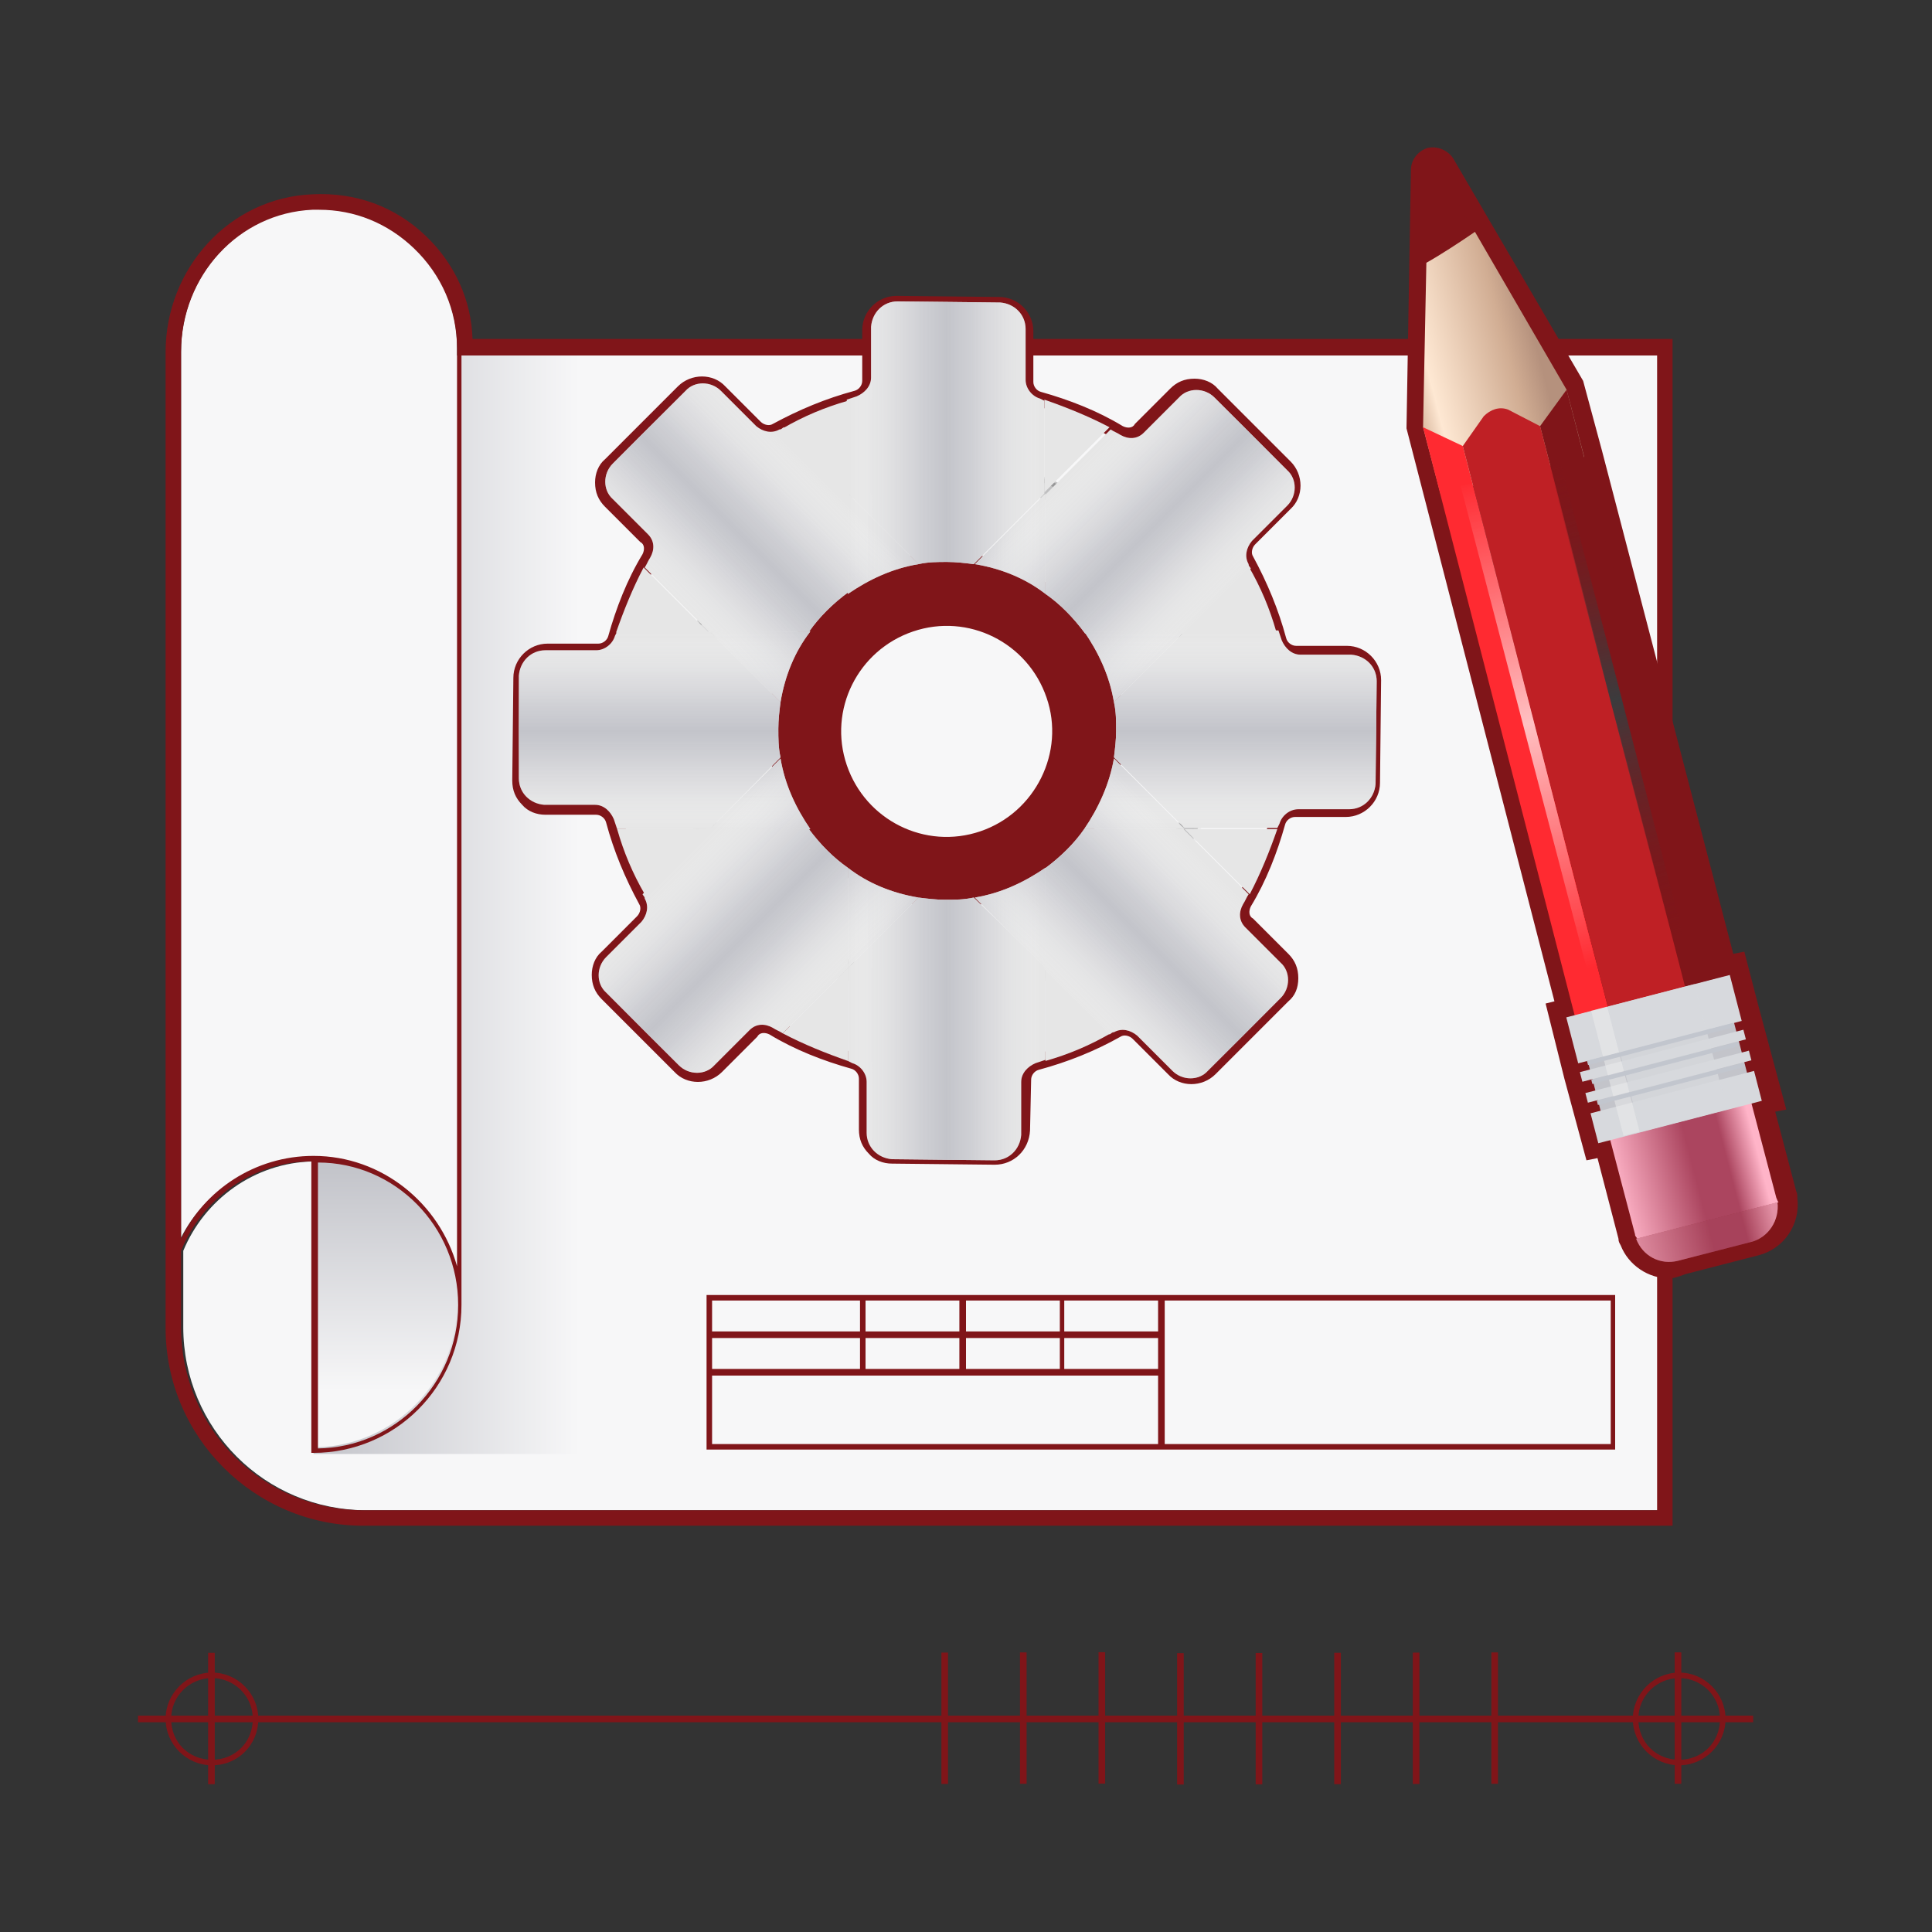
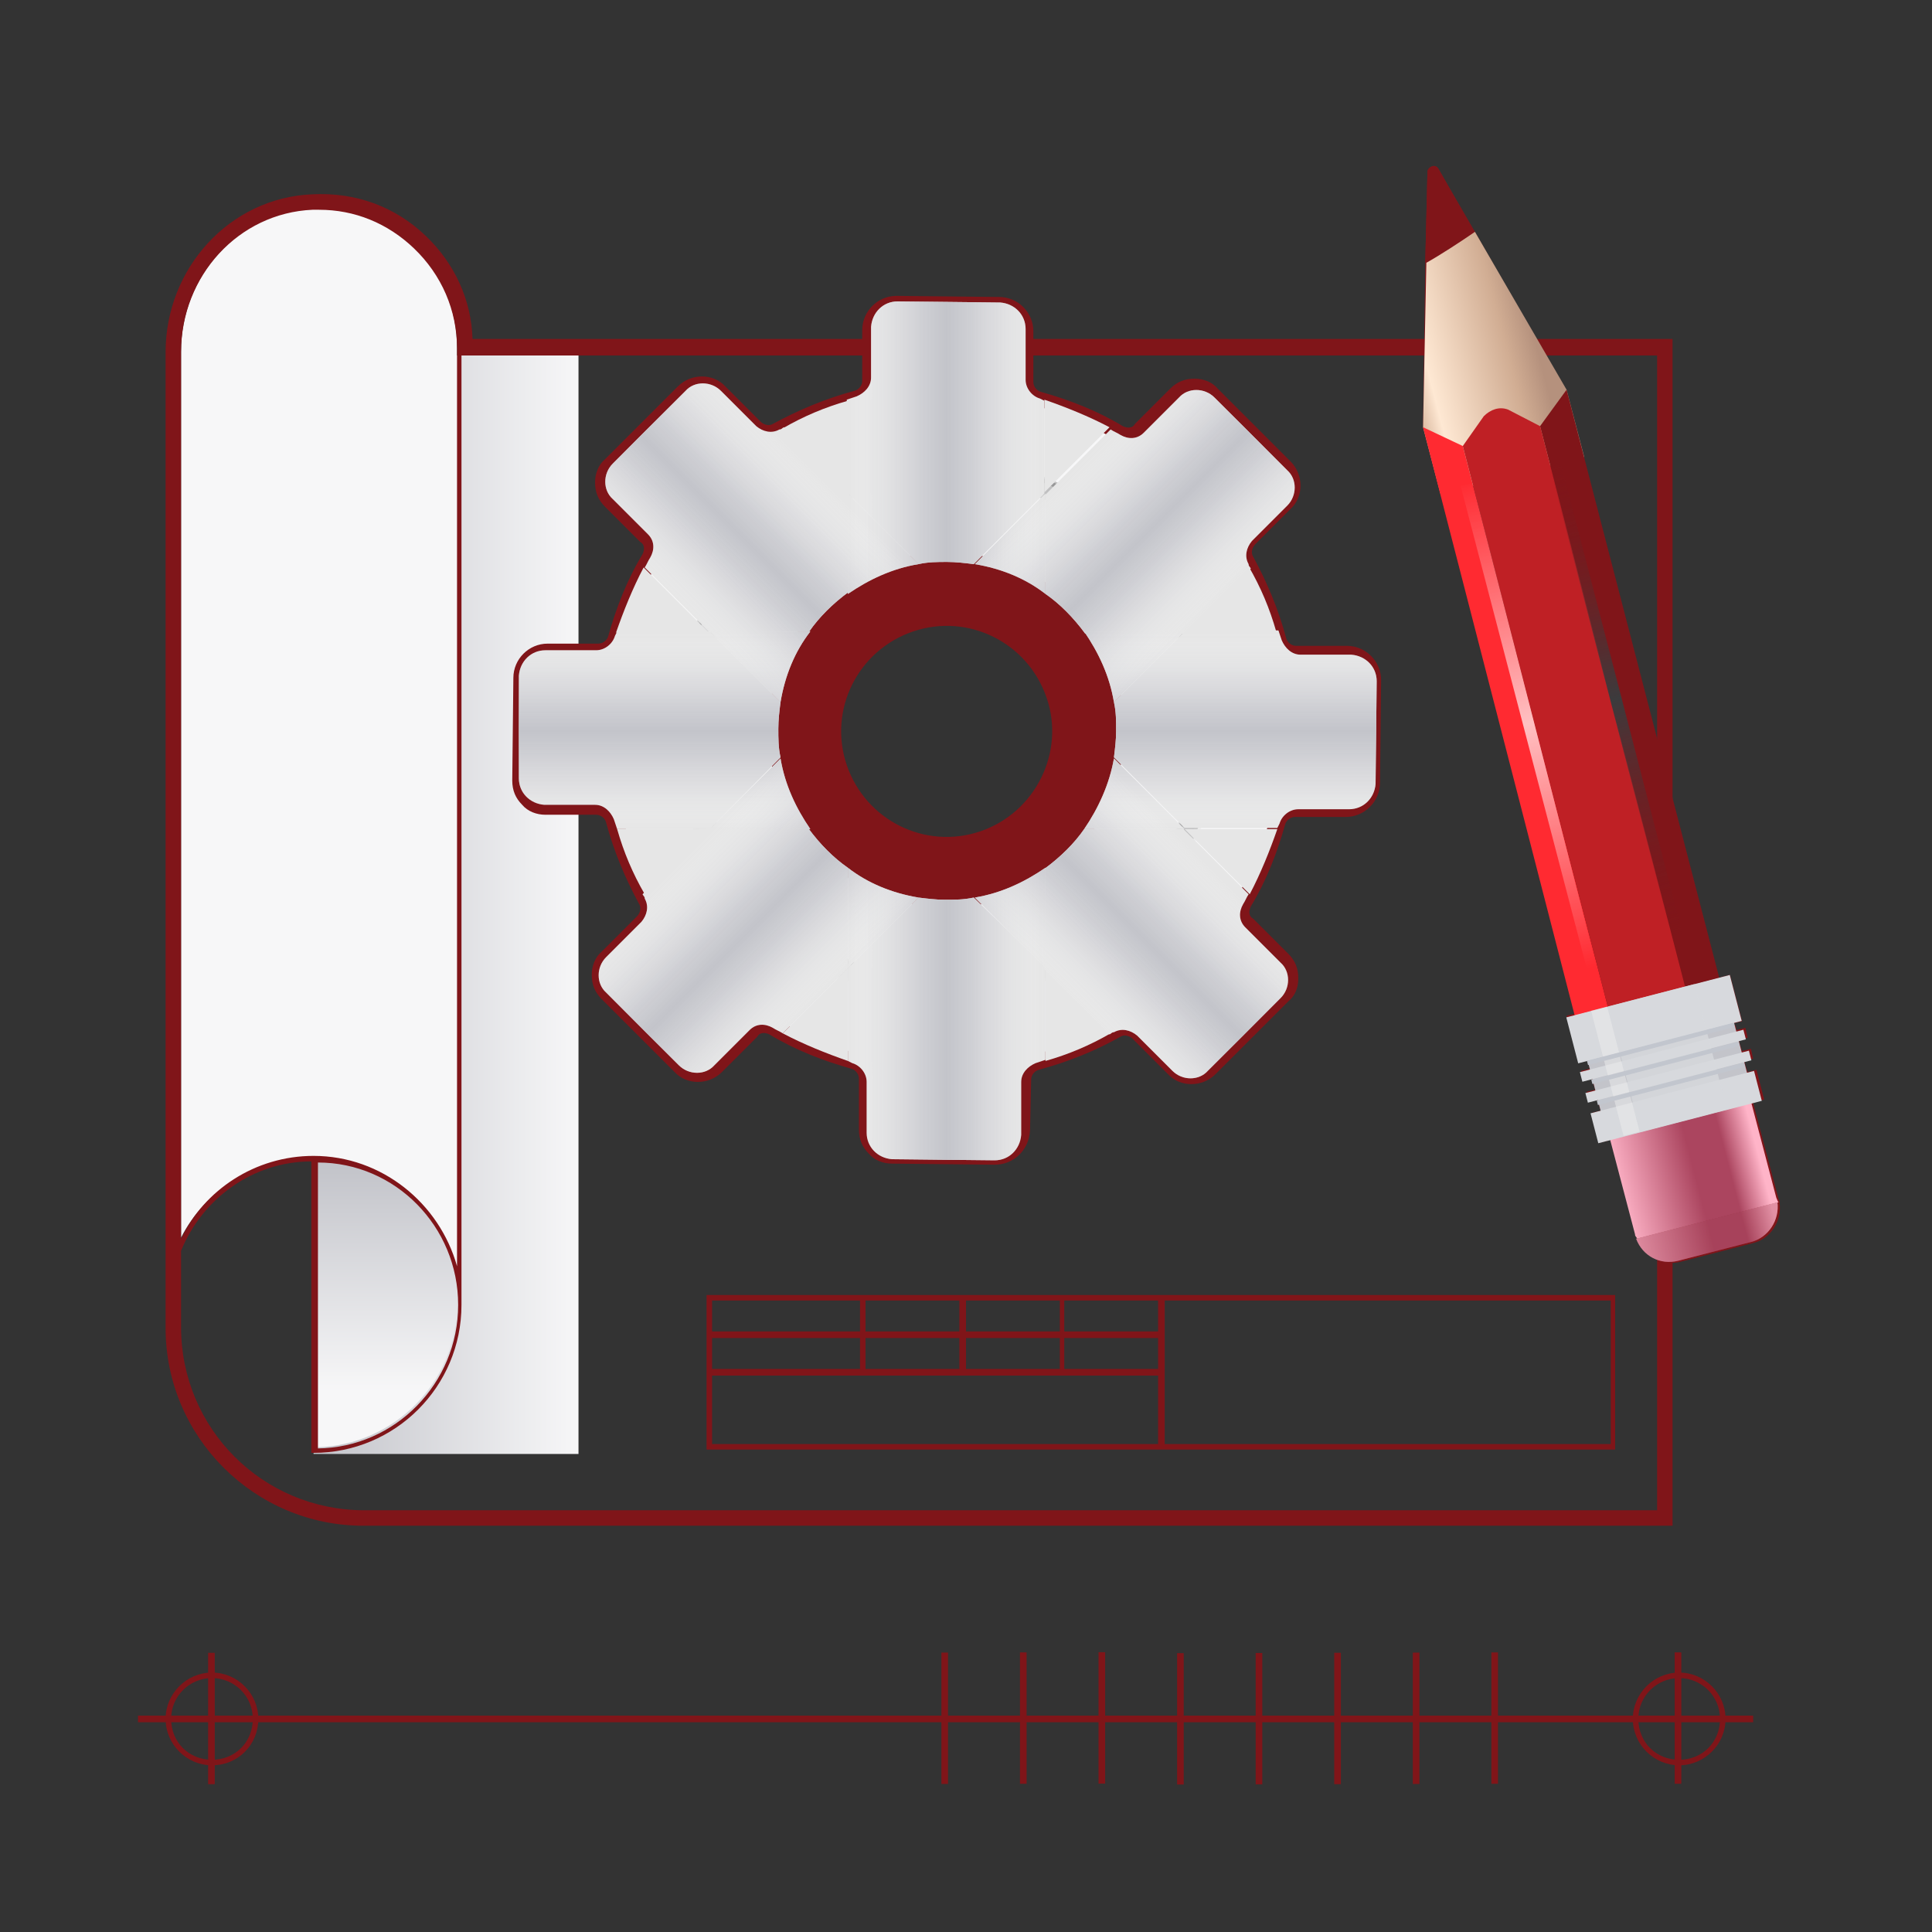
<svg xmlns="http://www.w3.org/2000/svg" version="1.1" id="Layer_1" x="0px" y="0px" viewBox="0 0 175 175" style="enable-background:new 0 0 175 175;" xml:space="preserve">
  <rect x="0" y="0" width="175" height="175" fill="#333333" stroke="none" />
  <style type="text/css">
	.st0{fill:#F7F7F8;}
	.st1{fill:url(#SVGID_1_);}
	.st2{fill:url(#SVGID_2_);}
	.st3{fill:#801519;}
	.st4{fill:url(#SVGID_3_);}
	.st5{fill:url(#SVGID_4_);}
	.st6{opacity:0.3;fill:#9E3C53;enable-background:new    ;}
	.st7{fill:url(#SVGID_5_);}
	.st8{fill:#FF2A31;}
	.st9{fill:#BF2025;}
	.st10{fill:#C3C4CA;}
	.st11{fill:#D7D9DD;}
	.st12{opacity:0.8;fill:#D7D9DD;enable-background:new    ;}
	.st13{opacity:0.5;fill:#EFEFEF;enable-background:new    ;}
	.st14{fill:#C2C6CE;}
	.st15{opacity:0.7;}
	.st16{fill:none;}
	.st17{fill:url(#SVGID_6_);}
	.st18{fill:url(#SVGID_7_);}
	.st19{opacity:0.28;fill:url(#SVGID_8_);enable-background:new    ;}
	.st20{opacity:0.28;fill:url(#SVGID_9_);enable-background:new    ;}
	.st21{opacity:0.28;fill:url(#SVGID_10_);enable-background:new    ;}
	.st22{fill:#E6E6E6;}
	.st23{fill:url(#SVGID_11_);}
	.st24{fill:url(#SVGID_12_);}
	.st25{fill:url(#SVGID_13_);}
	.st26{fill:url(#SVGID_14_);}
	.st27{fill:url(#SVGID_15_);}
	.st28{fill:url(#SVGID_16_);}
	.st29{fill:url(#SVGID_17_);}
	.st30{fill:url(#SVGID_18_);}
	.st31{fill:url(#SVGID_19_);}
	.st32{fill:url(#SVGID_20_);}
	.st33{fill:url(#SVGID_21_);}
	.st34{fill:url(#SVGID_22_);}
	.st35{fill:url(#SVGID_23_);}
	.st36{fill:url(#SVGID_24_);}
	.st37{fill:url(#SVGID_25_);}
	.st38{fill:url(#SVGID_26_);}
	.st39{fill:url(#SVGID_27_);}
	.st40{fill:url(#SVGID_28_);}
	.st41{fill:url(#SVGID_29_);}
	.st42{fill:url(#SVGID_30_);}
	.st43{fill:url(#SVGID_31_);}
	.st44{fill:url(#SVGID_32_);}
	.st45{fill:url(#SVGID_33_);}
	.st46{fill:url(#SVGID_34_);}
</style>
  <g>
-     <path class="st0" d="M42,118.2L42,118.2c0,7.4-6,13.4-13.4,13.4h-0.2v-26.4c-5.4,0.1-9.9,3.5-11.8,8.1v6.9   c0,9.2,7.4,16.6,16.6,16.6h117.1V32.2H41.9L42,118.2L42,118.2z" />
    <linearGradient id="SVGID_1_" gradientUnits="userSpaceOnUse" x1="28.465" y1="95.097" x2="52.452" y2="95.097" gradientTransform="matrix(1 0 0 -1 0 177)">
      <stop offset="0" style="stop-color:#C3C4CA" />
      <stop offset="1" style="stop-color:#F7F7F8" />
    </linearGradient>
    <rect x="28.4" y="32.2" class="st1" width="24" height="99.5" />
    <linearGradient id="SVGID_2_" gradientUnits="userSpaceOnUse" x1="35.036" y1="71.275" x2="35.036" y2="50.955" gradientTransform="matrix(1 0 0 -1 0 177)">
      <stop offset="0" style="stop-color:#C3C4CA" />
      <stop offset="1" style="stop-color:#F7F7F8" />
    </linearGradient>
    <path class="st2" d="M28.7,105.2v25.9c7-0.2,12.7-5.9,12.7-13C41.5,111.1,35.8,105.3,28.7,105.2z" />
    <path class="st0" d="M28.4,104.8c6.2,0,11.5,4.2,13,10V32.2v-0.7l0,0c0-3.5-1.3-6.6-3.9-9.1c-2.4-2.2-5.4-3.5-8.6-3.5   c-0.2,0-0.4,0-0.6,0c-6.6,0.3-11.9,6-11.9,12.9v80.3C18.6,107.8,23.2,104.8,28.4,104.8z" />
    <path class="st3" d="M38.6,21.4c-2.8-2.7-6.4-4-10.3-3.8C20.8,17.9,15,24.3,15,31.9v88.4c0,9.9,8.1,17.9,17.9,17.9h118.6V30.7H42.8   C42.7,27.2,41.2,23.9,38.6,21.4z M16.4,31.9c0-6.9,5.2-12.6,11.9-12.9c0.2,0,0.4,0,0.6,0c3.2,0,6.2,1.2,8.6,3.5   c2.5,2.4,3.9,5.6,3.9,9.1l0,0v0.7v82.4c-1.6-5.7-6.8-10-13-10c-5.3,0-9.9,3.1-12,7.5L16.4,31.9L16.4,31.9z M41.5,118.2   c0,7.1-5.7,12.9-12.7,13v-25.9C35.8,105.3,41.5,111.1,41.5,118.2z M150.2,136.8H33c-9.2,0-16.6-7.4-16.6-16.6v-6.9   c1.9-4.7,6.5-8.1,11.8-8.1v26.4h0.2c7.4,0,13.4-6,13.4-13.4l0,0v-86h108.3V136.8z" />
    <path class="st3" d="M105.4,117.3H105H64v3.4v3.4v0.5v6.7h40.9h0.5h40.9v-14L105.4,117.3L105.4,117.3z M104.9,120.6h-8.5v-2.8h8.5   V120.6z M104.9,124h-8.5v-2.8h8.5V124z M86.9,120.6h-8.5v-2.8h8.5V120.6z M87.4,117.8H96v2.8h-8.5V117.8z M86.9,121.2v2.8h-8.5   v-2.8H86.9z M87.4,121.2H96v2.8h-8.5V121.2z M64.5,117.8h13.4v2.8H64.5V117.8z M64.5,121.2h13.4v2.8H64.5V121.2z M104.9,130.8H64.5   v-6.2h40.4L104.9,130.8L104.9,130.8z M145.9,130.8h-40.4v-6.2V124v-3.4v-2.8h40.4V130.8z" />
    <g>
      <path class="st3" d="M157,92.7l0.8-0.2l-1.1-4.2l-0.8,0.2l-0.2,0.1l-12.3-47l0,0l-1.6-6.1L133.6,21l-3.3-5.7    c-0.3-0.5-0.9-0.2-1,0.2l-0.2,8.3l-0.2,14.9l0,0l13.8,53.1l-0.8,0.2l1.1,4.2l0.8-0.2l0.1,0.4l0.1,0.4l-0.8,0.2l0.2,0.9l0.8-0.2    l0.1,0.4l0.2,0.6l-0.8,0.2l0.2,0.9l0.8-0.2l0.1,0.4l0.2,0.6l-0.8,0.2l0.7,2.7l0.8-0.2l0.2-0.1l2.3,8.7c0,0.2,0.1,0.2,0.2,0.4    c0.6,1.5,2.2,2.4,3.8,2l6.6-1.7c1.6-0.4,2.6-2,2.4-3.6c0-0.2,0-0.2-0.1-0.4l-2.3-8.7l0.2-0.1l0.8-0.2l-0.7-2.7l-0.8,0.2l-0.2-0.6    l-0.1-0.4l0.8-0.2l-0.2-0.9l-0.8,0.2l-0.2-0.6l-0.1-0.4l0.8-0.2l-0.2-0.9l-0.8,0.2l-0.1-0.4L157,92.7z" />
-       <path class="st3" d="M151.2,115.8c-1.9,0-3.7-1.2-4.4-3c-0.1-0.2-0.2-0.3-0.2-0.6l-1.9-7.3l-1,0.2l-2-7.4l0,0l-1.7-6.8l0.8-0.2    l-13.4-51.9l0.4-23.4c0-0.9,0.6-1.7,1.5-2c0.9-0.2,1.8,0.2,2.3,0.9l11.8,20.2l1.7,6.3l11.9,45.6l1-0.2l1.3,5l0,0l2.5,9.3l-1,0.2    l1.9,7.2c0.1,0.2,0.1,0.4,0.1,0.6c0.3,2.4-1.2,4.6-3.5,5.2l-6.6,1.7C151.9,115.7,151.5,115.8,151.2,115.8z M146.9,101.4l2.6,10.2    c0,0.1,0,0.2,0.1,0.2c0.3,0.8,1.2,1.3,2,1l6.6-1.7c0.9-0.2,1.3-1,1.3-1.9c0-0.1,0-0.2,0-0.2l-2.6-10.1l0.2-0.1L156,95l0,0    l-0.9-3.6l0.8-0.2l-0.3-1.3l-1,0.2l-14.2-54.4L130.6,19l-0.3,19.5l14.2,54.4l-0.8,0.2l0.3,1.3l0.8-0.2l1.4,5.6l0,0l0.4,1.6    L146.9,101.4z" />
    </g>
    <g>
      <linearGradient id="SVGID_3_" gradientUnits="userSpaceOnUse" x1="-389.211" y1="-1467.907" x2="-375.959" y2="-1467.907" gradientTransform="matrix(0.968 -0.251 -0.251 -0.968 154.614 -1411.31)">
        <stop offset="0" style="stop-color:#FFB4C8" />
        <stop offset="0.547" style="stop-color:#AB455F" />
        <stop offset="0.783" style="stop-color:#AB455F" />
        <stop offset="1" style="stop-color:#FFB4C8" />
      </linearGradient>
      <path class="st4" d="M160.9,108.5l-2.5-9.5l-12.8,3.3l2.5,9.5c0,0.2,0.1,0.2,0.2,0.4l12.8-3.3C161,108.8,161,108.7,160.9,108.5z" />
      <linearGradient id="SVGID_4_" gradientUnits="userSpaceOnUse" x1="-389.211" y1="-1474.363" x2="-375.959" y2="-1474.363" gradientTransform="matrix(0.968 -0.251 -0.251 -0.968 154.614 -1411.31)">
        <stop offset="0" style="stop-color:#FFB4C8" />
        <stop offset="0.547" style="stop-color:#AB455F" />
        <stop offset="0.783" style="stop-color:#AB455F" />
        <stop offset="1" style="stop-color:#FFB4C8" />
      </linearGradient>
      <path class="st5" d="M152,114.2l6.6-1.7c1.6-0.4,2.6-2,2.4-3.6l-12.8,3.3C148.8,113.8,150.4,114.6,152,114.2z" />
      <path class="st6" d="M152,114.2l6.6-1.7c1.6-0.4,2.6-2,2.4-3.6l-12.8,3.3C148.8,113.8,150.4,114.6,152,114.2z" />
      <linearGradient id="SVGID_5_" gradientUnits="userSpaceOnUse" x1="-389.416" y1="-1392.142" x2="-375.959" y2="-1392.142" gradientTransform="matrix(0.968 -0.251 -0.251 -0.968 154.614 -1411.31)">
        <stop offset="0" style="stop-color:#D1AD93" />
        <stop offset="0.171" style="stop-color:#FEE8D3" />
        <stop offset="0.721" style="stop-color:#D1AD93" />
        <stop offset="0.921" style="stop-color:#B5917D" />
      </linearGradient>
      <path class="st7" d="M133.6,21c-1.3,0.9-3.3,2.2-4.4,2.8l-0.3,14.9l1.6,6.1l13-3.4l-1.6-6.1L133.6,21z" />
      <polygon class="st8" points="132.5,40.4 128.9,38.7 143,93.4 146,92.6   " />
      <polygon class="st3" points="139.5,38.6 141.9,35.3 156.1,90 153,90.8   " />
      <path class="st9" d="M153,90.8l-7,1.8l-13.5-52.2l1.9-2.7c0.6-0.6,1.4-0.9,2.2-0.6l2.9,1.5L153,90.8z" />
      <rect x="144" y="90" transform="matrix(0.968 -0.251 0.251 0.968 -19.241 40.986)" class="st10" width="13.7" height="11.7" />
      <g>
        <rect x="142.2" y="90.1" transform="matrix(0.968 -0.251 0.251 0.968 -18.391 40.629)" class="st11" width="15.3" height="4.3" />
        <rect x="143" y="95.1" transform="matrix(0.968 -0.251 0.251 0.968 -19.189 40.949)" class="st11" width="15.3" height="0.9" />
        <rect x="143.5" y="97" transform="matrix(0.968 -0.251 0.251 0.968 -19.651 41.132)" class="st11" width="15.3" height="0.9" />
        <rect x="144.2" y="98.8" transform="matrix(0.968 -0.251 0.251 0.968 -20.314 41.399)" class="st11" width="15.3" height="2.8" />
      </g>
      <path class="st3" d="M130.3,15.3c-0.3-0.5-0.9-0.2-1,0.2l-0.2,8.3c1.1-0.7,3.2-1.9,4.4-2.8L130.3,15.3z" />
      <rect x="147" y="89.9" transform="matrix(0.968 -0.251 0.251 0.968 -19.218 41.043)" class="st12" width="8.1" height="11.7" />
      <rect x="145.6" y="91.1" transform="matrix(0.968 -0.251 0.251 0.968 -19.684 39.914)" class="st13" width="1.5" height="11.7" />
      <g>
        <rect x="143.6" y="94.3" transform="matrix(0.968 -0.251 0.251 0.968 -18.93 40.845)" class="st14" width="13.7" height="0.4" />
        <rect x="144" y="96" transform="matrix(0.968 -0.251 0.251 0.968 -19.35 41.021)" class="st14" width="13.7" height="0.4" />
        <rect x="144.5" y="97.9" transform="matrix(0.968 -0.251 0.251 0.968 -19.811 41.204)" class="st14" width="13.7" height="0.4" />
      </g>
    </g>
    <g class="st15">
      <line class="st16" x1="132.9" y1="43.9" x2="144.3" y2="87.9" />
      <linearGradient id="SVGID_6_" gradientUnits="userSpaceOnUse" x1="-386.899" y1="-1448.302" x2="-386.899" y2="-1402.724" gradientTransform="matrix(0.968 -0.251 -0.251 -0.968 154.614 -1411.31)">
        <stop offset="0" style="stop-color:#FFFFFF;stop-opacity:0" />
        <stop offset="0.5" style="stop-color:#FFFFFF" />
        <stop offset="1" style="stop-color:#FFFFFF;stop-opacity:0" />
      </linearGradient>
      <polygon class="st17" points="144.7,87.8 143.8,88 132.3,44 133.4,43.8   " />
    </g>
    <g>
      <line class="st16" x1="140.8" y1="41.8" x2="152.2" y2="85.8" />
      <linearGradient id="SVGID_7_" gradientUnits="userSpaceOnUse" x1="-378.684" y1="-1447.435" x2="-378.684" y2="-1403.257" gradientTransform="matrix(0.968 -0.251 -0.251 -0.968 154.614 -1411.31)">
        <stop offset="0" style="stop-color:#801519;stop-opacity:0" />
        <stop offset="0.5" style="stop-color:#3B3B3D" />
        <stop offset="1" style="stop-color:#801519;stop-opacity:0" />
      </linearGradient>
      <polygon class="st18" points="152.7,85.7 151.7,85.9 140.3,42 141.3,41.7   " />
    </g>
    <g>
      <g>
        <path class="st0" d="M122.1,59.5h-4.6c-0.8,0-1.4-0.6-1.7-1.3c-0.7-2.5-1.7-5-2.9-7.2c-0.4-0.7-0.2-1.5,0.3-2.1l3.2-3.2     c0.9-0.9,0.9-2.4,0-3.2l-6.6-6.6c-0.9-0.9-2.4-0.9-3.2,0l-3.2,3.2c-0.6,0.6-1.4,0.6-2.1,0.2c-2.2-1.3-4.7-2.3-7.2-3.1     C93.5,36,93,35.4,93,34.6V30c0-1.3-1-2.3-2.3-2.4l-9.3-0.1c-1.3,0-2.3,1-2.4,2.3v4.6c0,0.8-0.6,1.4-1.3,1.7     c-2.5,0.7-5,1.7-7.2,2.9c-0.7,0.4-1.5,0.2-2.1-0.3l-3.2-3.2c-0.9-0.9-2.4-0.9-3.2,0l-6.6,6.6c-0.9,0.9-0.9,2.4,0,3.2l3.2,3.2     c0.6,0.6,0.6,1.4,0.2,2.1c-1.3,2.2-2.3,4.7-3.1,7.2c-0.2,0.7-0.9,1.3-1.7,1.3h-4.6c-1.3,0-2.3,1-2.4,2.3L47,70.7     c0,1.3,1,2.3,2.3,2.4h4.6c0.8,0,1.4,0.6,1.7,1.3c0.7,2.5,1.7,5,2.9,7.2c0.4,0.7,0.2,1.5-0.3,2.1l-3.2,3.2c-0.9,0.9-0.9,2.4,0,3.2     l6.6,6.6c0.9,0.9,2.4,0.9,3.2,0l3.2-3.2c0.6-0.6,1.4-0.6,2.1-0.2c2.2,1.3,4.7,2.3,7.2,3.1c0.7,0.2,1.3,0.9,1.3,1.7v4.6     c0,1.3,1,2.3,2.3,2.4l9.3,0.1c1.3,0,2.3-1,2.4-2.3v-4.6c0-0.8,0.6-1.4,1.3-1.7c2.5-0.7,5-1.7,7.2-2.9c0.7-0.4,1.5-0.2,2.1,0.3     l3.2,3.2c0.9,0.9,2.4,0.9,3.2,0l6.6-6.6c0.9-0.9,0.9-2.4,0-3.2l-3.2-3.2c-0.6-0.6-0.6-1.4-0.2-2.1c1.3-2.2,2.3-4.7,3.1-7.2     c0.2-0.7,0.9-1.3,1.7-1.3h4.6c1.3,0,2.3-1,2.4-2.3l0.1-9.3C124.4,60.6,123.4,59.5,122.1,59.5z M85.6,81.4     c-8.5-0.1-15.3-7-15.2-15.4c0.1-8.5,7-15.3,15.4-15.2s15.3,7,15.2,15.4C100.9,74.7,94.1,81.5,85.6,81.4z" />
        <path class="st3" d="M90.1,105.5L90.1,105.5l-9.3-0.1c-0.8,0-1.6-0.3-2.1-0.9c-0.6-0.6-0.9-1.3-0.9-2.2v-4.6     c0-0.4-0.3-0.8-0.7-0.9c-2.5-0.7-5.1-1.7-7.4-3.1c-0.4-0.2-0.9-0.2-1.1,0.2l-3.2,3.2c-1.2,1.2-3.2,1.2-4.3,0l-6.6-6.6     c-0.6-0.6-0.9-1.3-0.9-2.2c0-0.8,0.3-1.6,0.9-2.1l3.2-3.2c0.3-0.3,0.4-0.8,0.2-1.1c-1.3-2.4-2.3-4.8-3-7.4     c-0.1-0.4-0.5-0.7-0.9-0.7h-4.6c-0.8,0-1.6-0.3-2.1-0.9c-0.6-0.6-0.9-1.3-0.9-2.2l0.1-9.3c0-1.7,1.4-3.1,3.1-3.1l0,0h4.6     c0.4,0,0.8-0.3,0.9-0.7c0.7-2.5,1.7-5.1,3.1-7.4c0.2-0.4,0.2-0.9-0.2-1.1l-3.2-3.2c-0.6-0.6-0.9-1.3-0.9-2.2     c0-0.8,0.3-1.6,0.9-2.1l6.6-6.6c1.2-1.2,3.2-1.2,4.3,0l3.2,3.2c0.3,0.3,0.8,0.4,1.1,0.2c2.4-1.3,4.8-2.3,7.4-3     c0.4-0.1,0.7-0.5,0.7-0.9v-4.6c0-1.7,1.4-3.1,3.1-3.1l9.3,0.1c1.7,0,3.1,1.4,3.1,3.1v4.6c0,0.4,0.3,0.8,0.7,0.9     c2.5,0.7,5.1,1.7,7.4,3.1c0.4,0.2,0.9,0.2,1.1-0.2l3.2-3.2c0.6-0.6,1.3-0.9,2.2-0.9c0.8,0,1.6,0.3,2.1,0.9l6.6,6.6     c1.2,1.2,1.2,3.2,0,4.3l-3.2,3.2c-0.3,0.3-0.4,0.8-0.2,1.1c1.3,2.4,2.3,4.8,3,7.4c0.1,0.4,0.5,0.7,0.9,0.7h4.6     c1.7,0,3.1,1.4,3.1,3.1l-0.1,9.3c0,1.7-1.4,3.1-3.1,3.1l0,0h-4.6c-0.4,0-0.8,0.3-0.9,0.7c-0.7,2.5-1.7,5.1-3.1,7.4     c-0.2,0.4-0.2,0.9,0.2,1.1l3.2,3.2c0.6,0.6,0.9,1.3,0.9,2.2c0,0.9-0.3,1.6-0.9,2.1l-6.6,6.6c-1.2,1.2-3.2,1.2-4.3,0l-3.2-3.2     c-0.3-0.3-0.8-0.4-1.1-0.2c-2.3,1.3-4.8,2.3-7.4,3c-0.4,0.1-0.7,0.5-0.7,0.9l-0.1,4.6C93.2,104.2,91.8,105.5,90.1,105.5z      M69.2,92.1c0.4,0,0.9,0.1,1.3,0.3c2.2,1.3,4.6,2.3,7,3c1,0.3,1.8,1.3,1.8,2.4v4.6c0,0.4,0.2,0.8,0.5,1.1     c0.3,0.3,0.7,0.5,1.1,0.5l9.3,0.1c0.9,0,1.6-0.7,1.6-1.6l0.1-4.6c0-1.1,0.8-2.1,1.8-2.4c2.5-0.6,4.8-1.6,7-2.8     c0.9-0.6,2.2-0.4,2.9,0.4l3.2,3.2c0.6,0.6,1.6,0.6,2.2,0l6.6-6.6c0.3-0.3,0.5-0.7,0.5-1.1s-0.2-0.8-0.5-1.1l-3.2-3.2     c-0.8-0.8-0.9-2-0.4-3c1.3-2.2,2.3-4.6,3-7c0.3-1,1.3-1.8,2.4-1.8h4.6l0,0c0.9,0,1.6-0.7,1.6-1.6l0.1-9.3c0-0.9-0.7-1.6-1.6-1.6     h-4.6c-1.1,0-2.1-0.8-2.4-1.8c-0.6-2.5-1.6-4.8-2.8-7c-0.6-0.9-0.4-2.2,0.4-2.9L116,45c0.6-0.6,0.6-1.6,0-2.2l-6.6-6.6     c-0.3-0.3-0.7-0.5-1.1-0.5s-0.8,0.2-1.1,0.5l-3.2,3.2c-0.8,0.8-2,0.9-3,0.4c-2.2-1.3-4.6-2.3-7-3c-1-0.3-1.8-1.3-1.8-2.4v-4.6     c0-0.9-0.7-1.6-1.6-1.6l-9.3-0.1l0,0c-0.9,0-1.6,0.7-1.6,1.6v4.6c0,1.1-0.8,2.1-1.8,2.4c-2.5,0.6-4.8,1.6-7,2.8     c-0.9,0.6-2.2,0.4-2.9-0.4l-3.2-3.2c-0.3-0.3-0.7-0.5-1.1-0.5s-0.8,0.2-1.1,0.5l-6.6,6.6c-0.3,0.3-0.5,0.7-0.5,1.1     c0,0.4,0.2,0.8,0.5,1.1l3.2,3.2c0.8,0.8,0.9,2,0.4,3c-1.3,2.2-2.3,4.6-3,7c-0.3,1-1.3,1.8-2.4,1.8l0,0h-4.6l0,0     c-0.9,0-1.6,0.7-1.6,1.6l-0.1,9.3c0,0.4,0.2,0.8,0.5,1.1c0.3,0.3,0.7,0.5,1.1,0.5H54c1.1,0,2.1,0.8,2.4,1.8     c0.6,2.5,1.6,4.8,2.8,7c0.6,0.9,0.4,2.2-0.4,2.9l-3.2,3.2c-0.3,0.3-0.5,0.7-0.5,1.1s0.2,0.8,0.5,1.1l6.6,6.6     c0.3,0.3,0.7,0.5,1.1,0.5c0.4,0,0.8-0.2,1.1-0.5l3.2-3.2C68,92.3,68.6,92.1,69.2,92.1z M85.8,82.2c-0.1,0-0.1,0-0.2,0l0,0     c-8.9-0.1-16-7.4-15.9-16.2c0-4.3,1.7-8.3,4.8-11.3c3.1-3,7.1-4.7,11.4-4.6c4.3,0,8.3,1.7,11.3,4.8c3,3.1,4.7,7.1,4.6,11.4     c0,4.3-1.7,8.3-4.8,11.3C94,80.6,90,82.2,85.8,82.2z M85.6,80.7c3.9,0,7.5-1.4,10.3-4.2c2.8-2.7,4.3-6.3,4.3-10.3     c0-3.9-1.4-7.5-4.2-10.3c-2.7-2.8-6.3-4.3-10.3-4.3c-0.1,0-0.1,0-0.2,0c-8,0-14.5,6.4-14.5,14.4C71.1,74.1,77.6,80.6,85.6,80.7z" />
      </g>
      <linearGradient id="SVGID_8_" gradientUnits="userSpaceOnUse" x1="931.727" y1="-428.508" x2="980.589" y2="-428.508" gradientTransform="matrix(0.948 -0.317 -0.317 -0.948 -956.938 -36.876)">
        <stop offset="0" style="stop-color:#999999" />
        <stop offset="1" style="stop-color:#1A1A1A" />
      </linearGradient>
      <path class="st19" d="M78,43c-12.8,4.3-19.7,18.1-15.4,30.9s18.1,19.7,30.9,15.4c12.8-4.3,19.7-18.1,15.4-30.9    C104.7,45.6,90.8,38.7,78,43z M93,87.7c-11.9,4-24.7-2.5-28.8-14.3c-4-11.9,2.5-24.7,14.3-28.8c11.9-4,24.7,2.5,28.8,14.3    C111.3,70.8,104.9,83.7,93,87.7z" />
      <linearGradient id="SVGID_9_" gradientUnits="userSpaceOnUse" x1="2424.075" y1="-5970.236" x2="2473.436" y2="-5970.236" gradientTransform="matrix(-0.317 -0.948 -0.948 0.317 -4798.992 4282.315)">
        <stop offset="0" style="stop-color:#FFFFFF" />
        <stop offset="1" style="stop-color:#1A1A1A" />
      </linearGradient>
      <path class="st20" d="M85.8,90.8c-3.8,0-7.5-0.9-11-2.6c-5.9-2.9-10.3-8-12.4-14.2l0,0C58,61.1,65,47.1,77.9,42.8    s26.9,2.7,31.2,15.6c2.1,6.2,1.7,13-1.3,18.8c-2.9,5.9-8,10.3-14.2,12.4C91,90.4,88.4,90.8,85.8,90.8z M62.8,73.8    c2.1,6.1,6.3,11.1,12.1,14c5.8,2.8,12.3,3.3,18.4,1.3c6.1-2.1,11.1-6.3,14-12.1c2.9-5.8,3.3-12.3,1.3-18.4    C104.4,45.9,90.7,39.1,78,43.3C65.4,47.5,58.6,61.2,62.8,73.8L62.8,73.8z" />
      <linearGradient id="SVGID_10_" gradientUnits="userSpaceOnUse" x1="-4608.352" y1="-1921.21" x2="-4562.39" y2="-1921.21" gradientTransform="matrix(0.317 0.948 0.948 -0.317 3362.252 3805.179)">
        <stop offset="0" style="stop-color:#FFFFFF" />
        <stop offset="1" style="stop-color:#1A1A1A" />
      </linearGradient>
      <path class="st21" d="M85.8,89.2c-3.5,0-7-0.8-10.2-2.5C70.1,84,66,79.3,64,73.4c-2-5.9-1.5-12,1.3-17.6    c2.8-5.5,7.4-9.6,13.3-11.5c12-4,25.1,2.5,29.1,14.5s-2.5,25.1-14.5,29.1C90.7,88.8,88.2,89.2,85.8,89.2z M85.8,43.7    c-2.4,0-4.7,0.4-7.1,1.2c-5.7,1.9-10.3,5.9-13,11.3c-2.7,5.4-3.1,11.5-1.2,17.2c1.9,5.7,5.9,10.3,11.3,13    c5.4,2.7,11.5,3.1,17.2,1.2c11.8-4,18.1-16.7,14.2-28.5C103.9,49.6,95.2,43.7,85.8,43.7z" />
-       <path class="st16" d="M122.1,59.5h-4.6c-0.8,0-1.4-0.6-1.7-1.3c-0.7-2.5-1.7-5-2.9-7.2c-0.4-0.7-0.2-1.5,0.3-2.1l3.2-3.2    c0.9-0.9,0.9-2.4,0-3.2l-6.6-6.6c-0.9-0.9-2.4-0.9-3.2,0l-3.2,3.2c-0.6,0.6-1.4,0.6-2.1,0.2c-2.2-1.3-4.7-2.3-7.2-3.1    C93.5,36,93,35.4,93,34.6V30c0-1.3-1-2.3-2.3-2.4l-9.3-0.1c-1.3,0-2.3,1-2.4,2.3v4.6c0,0.8-0.6,1.4-1.3,1.7    c-2.5,0.7-5,1.7-7.2,2.9c-0.7,0.4-1.5,0.2-2.1-0.3l-3.2-3.2c-0.9-0.9-2.4-0.9-3.2,0l-6.6,6.6c-0.9,0.9-0.9,2.4,0,3.2l3.2,3.2    c0.6,0.6,0.6,1.4,0.2,2.1c-1.3,2.2-2.3,4.7-3.1,7.2c-0.2,0.7-0.9,1.3-1.7,1.3h-4.6c-1.3,0-2.3,1-2.4,2.3L47,70.7    c0,1.3,1,2.3,2.3,2.4h4.6c0.8,0,1.4,0.6,1.7,1.3c0.7,2.5,1.7,5,2.9,7.2c0.4,0.7,0.2,1.5-0.3,2.1l-3.2,3.2c-0.9,0.9-0.9,2.4,0,3.2    l6.6,6.6c0.9,0.9,2.4,0.9,3.2,0l3.2-3.2c0.6-0.6,1.4-0.6,2.1-0.2c2.2,1.3,4.7,2.3,7.2,3.1c0.7,0.2,1.3,0.9,1.3,1.7v4.6    c0,1.3,1,2.3,2.3,2.4l9.3,0.1c1.3,0,2.3-1,2.4-2.3v-4.6c0-0.8,0.6-1.4,1.3-1.7c2.5-0.7,5-1.7,7.2-2.9c0.7-0.4,1.5-0.2,2.1,0.3    l3.2,3.2c0.9,0.9,2.4,0.9,3.2,0l6.6-6.6c0.9-0.9,0.9-2.4,0-3.2l-3.2-3.2c-0.6-0.6-0.6-1.4-0.2-2.1c1.3-2.2,2.3-4.7,3.1-7.2    c0.2-0.7,0.9-1.3,1.7-1.3h4.6c1.3,0,2.3-1,2.4-2.3l0.1-9.3C124.4,60.6,123.4,59.5,122.1,59.5z M92.7,66.2c0,3.9-3.2,7-7,7    c-3.9,0-7-3.2-7-7s3.2-7,7-7C89.6,59.2,92.8,62.4,92.7,66.2z" />
      <path class="st3" d="M80.6,50.8c-8.5,2.8-13,12-10.2,20.4c2.8,8.4,12,13,20.4,10.2c8.5-2.8,13-12,10.2-20.4    C98.3,52.6,89.1,48.1,80.6,50.8z M88.8,75.3c-5,1.7-10.4-1-12.1-6c-1.7-5,1-10.4,6-12.1c5-1.7,10.4,1,12.1,6    C96.5,68.1,93.8,73.6,88.8,75.3z" />
    </g>
    <g>
      <path class="st22" d="M58.3,51.4c-1,1.9-1.8,3.9-2.5,5.9h8.4L58.3,51.4z" />
      <path class="st22" d="M55.9,75.1c0.6,2.1,1.4,4,2.5,5.9l5.9-5.9H55.9z" />
      <path class="st22" d="M100.5,38.7c-1.9-1-3.9-1.8-5.9-2.5v8.4L100.5,38.7z" />
      <path class="st22" d="M115.6,57.2c-0.6-2.1-1.4-4-2.5-5.9l-5.9,5.9H115.6z" />
      <path class="st22" d="M76.8,36.3c-2.1,0.6-4,1.4-5.9,2.5l5.9,5.9V36.3z" />
      <path class="st22" d="M70.9,93.6c1.9,1,3.9,1.8,5.9,2.5v-8.4L70.9,93.6z" />
      <path class="st22" d="M107.3,75.1l5.9,5.9c1-1.9,1.8-3.9,2.5-5.9H107.3z" />
      <path class="st22" d="M94.7,96.1c2.1-0.6,4-1.4,5.9-2.5l-5.9-5.9V96.1z" />
      <path class="st22" d="M83.2,51.1c0.9-0.2,1.7-0.2,2.6-0.2c0.8,0,1.6,0.1,2.4,0.2l6.4-6.4v-8.4c-0.2-0.1-0.2-0.1-0.4-0.2    c-0.7-0.2-1.3-0.9-1.3-1.7v-4.6c0-1.3-1-2.3-2.3-2.4l-9.3-0.1c-1.3,0-2.3,1-2.4,2.3v4.6c0,0.8-0.6,1.4-1.3,1.7    c-0.3,0.1-0.6,0.2-0.9,0.3v8.4L83.2,51.1z" />
      <linearGradient id="SVGID_11_" gradientUnits="userSpaceOnUse" x1="76.846" y1="137.756" x2="94.66" y2="137.756" gradientTransform="matrix(1 0 0 -1 0 177)">
        <stop offset="0" style="stop-color:#FFFFFF;stop-opacity:0" />
        <stop offset="0.109" style="stop-color:#E8E9EB;stop-opacity:0.218" />
        <stop offset="0.242" style="stop-color:#D4D4D9;stop-opacity:0.484" />
        <stop offset="0.373" style="stop-color:#C7C8CE;stop-opacity:0.747" />
        <stop offset="0.5" style="stop-color:#C3C4CA" />
        <stop offset="0.627" style="stop-color:#C7C8CE;stop-opacity:0.747" />
        <stop offset="0.758" style="stop-color:#D4D4D9;stop-opacity:0.484" />
        <stop offset="0.891" style="stop-color:#E8E9EB;stop-opacity:0.218" />
        <stop offset="1" style="stop-color:#FFFFFF;stop-opacity:0" />
      </linearGradient>
      <path class="st23" d="M83.2,51.1c0.9-0.2,1.7-0.2,2.6-0.2c0.8,0,1.6,0.1,2.4,0.2l6.4-6.4v-8.4c-0.2-0.1-0.2-0.1-0.4-0.2    c-0.7-0.2-1.3-0.9-1.3-1.7v-4.6c0-1.3-1-2.3-2.3-2.4l-9.3-0.1c-1.3,0-2.3,1-2.4,2.3v4.6c0,0.8-0.6,1.4-1.3,1.7    c-0.3,0.1-0.6,0.2-0.9,0.3v8.4L83.2,51.1z" />
      <path class="st22" d="M88.2,81.3c-0.9,0.2-1.7,0.2-2.6,0.2c-0.8,0-1.6-0.1-2.4-0.2l-6.4,6.4v8.4c0.2,0.1,0.2,0.1,0.4,0.2    c0.7,0.2,1.3,0.9,1.3,1.7v4.6c0,1.3,1,2.3,2.3,2.4l9.3,0.1c1.3,0,2.3-1,2.4-2.3V98c0-0.8,0.6-1.4,1.3-1.7c0.3-0.1,0.6-0.2,0.9-0.3    v-8.4L88.2,81.3z" />
      <linearGradient id="SVGID_12_" gradientUnits="userSpaceOnUse" x1="76.846" y1="83.909" x2="94.66" y2="83.909" gradientTransform="matrix(1 0 0 -1 0 177)">
        <stop offset="0" style="stop-color:#FFFFFF;stop-opacity:0" />
        <stop offset="0.109" style="stop-color:#E8E9EB;stop-opacity:0.218" />
        <stop offset="0.242" style="stop-color:#D4D4D9;stop-opacity:0.484" />
        <stop offset="0.373" style="stop-color:#C7C8CE;stop-opacity:0.747" />
        <stop offset="0.5" style="stop-color:#C3C4CA" />
        <stop offset="0.627" style="stop-color:#C7C8CE;stop-opacity:0.747" />
        <stop offset="0.758" style="stop-color:#D4D4D9;stop-opacity:0.484" />
        <stop offset="0.891" style="stop-color:#E8E9EB;stop-opacity:0.218" />
        <stop offset="1" style="stop-color:#FFFFFF;stop-opacity:0" />
      </linearGradient>
      <path class="st24" d="M88.2,81.3c-0.9,0.2-1.7,0.2-2.6,0.2c-0.8,0-1.6-0.1-2.4-0.2l-6.4,6.4v8.4c0.2,0.1,0.2,0.1,0.4,0.2    c0.7,0.2,1.3,0.9,1.3,1.7v4.6c0,1.3,1,2.3,2.3,2.4l9.3,0.1c1.3,0,2.3-1,2.4-2.3V98c0-0.8,0.6-1.4,1.3-1.7c0.3-0.1,0.6-0.2,0.9-0.3    v-8.4L88.2,81.3z" />
      <path class="st22" d="M100.9,63.6c0.2,0.9,0.2,1.7,0.2,2.6c0,0.8-0.1,1.6-0.2,2.4l6.4,6.4h8.4c0.1-0.2,0.1-0.2,0.2-0.4    c0.2-0.7,0.9-1.3,1.7-1.3h4.6c1.3,0,2.3-1,2.4-2.3l0.1-9.3c0-1.3-1-2.3-2.3-2.4h-4.6c-0.8,0-1.4-0.6-1.7-1.3    c-0.1-0.3-0.2-0.6-0.3-0.9h-8.4L100.9,63.6z" />
      <linearGradient id="SVGID_13_" gradientUnits="userSpaceOnUse" x1="-3329.933" y1="1802.002" x2="-3312.118" y2="1802.002" gradientTransform="matrix(0 1 1 0 -1689.319 3387.191)">
        <stop offset="0" style="stop-color:#FFFFFF;stop-opacity:0" />
        <stop offset="0.109" style="stop-color:#E8E9EB;stop-opacity:0.218" />
        <stop offset="0.242" style="stop-color:#D4D4D9;stop-opacity:0.484" />
        <stop offset="0.373" style="stop-color:#C7C8CE;stop-opacity:0.747" />
        <stop offset="0.5" style="stop-color:#C3C4CA" />
        <stop offset="0.627" style="stop-color:#C7C8CE;stop-opacity:0.747" />
        <stop offset="0.758" style="stop-color:#D4D4D9;stop-opacity:0.484" />
        <stop offset="0.891" style="stop-color:#E8E9EB;stop-opacity:0.218" />
        <stop offset="1" style="stop-color:#FFFFFF;stop-opacity:0" />
      </linearGradient>
      <path class="st25" d="M100.9,63.6c0.2,0.9,0.2,1.7,0.2,2.6c0,0.8-0.1,1.6-0.2,2.4l6.4,6.4h8.4c0.1-0.2,0.1-0.2,0.2-0.4    c0.2-0.7,0.9-1.3,1.7-1.3h4.6c1.3,0,2.3-1,2.4-2.3l0.1-9.3c0-1.3-1-2.3-2.3-2.4h-4.6c-0.8,0-1.4-0.6-1.7-1.3    c-0.1-0.3-0.2-0.6-0.3-0.9h-8.4L100.9,63.6z" />
      <path class="st22" d="M70.7,68.6c-0.2-0.9-0.2-1.7-0.2-2.6c0-0.8,0.1-1.6,0.2-2.4l-6.4-6.4h-8.4c-0.1,0.2-0.1,0.2-0.2,0.4    c-0.2,0.7-0.9,1.3-1.7,1.3h-4.6c-1.3,0-2.3,1-2.4,2.3L47,70.5c0,1.3,1,2.3,2.3,2.4h4.6c0.8,0,1.4,0.6,1.7,1.3    c0.1,0.3,0.2,0.6,0.3,0.9h8.4L70.7,68.6z" />
      <linearGradient id="SVGID_14_" gradientUnits="userSpaceOnUse" x1="-3329.933" y1="1748.154" x2="-3312.118" y2="1748.154" gradientTransform="matrix(0 1 1 0 -1689.319 3387.191)">
        <stop offset="0" style="stop-color:#FFFFFF;stop-opacity:0" />
        <stop offset="0.109" style="stop-color:#E8E9EB;stop-opacity:0.218" />
        <stop offset="0.242" style="stop-color:#D4D4D9;stop-opacity:0.484" />
        <stop offset="0.373" style="stop-color:#C7C8CE;stop-opacity:0.747" />
        <stop offset="0.5" style="stop-color:#C3C4CA" />
        <stop offset="0.627" style="stop-color:#C7C8CE;stop-opacity:0.747" />
        <stop offset="0.758" style="stop-color:#D4D4D9;stop-opacity:0.484" />
        <stop offset="0.891" style="stop-color:#E8E9EB;stop-opacity:0.218" />
        <stop offset="1" style="stop-color:#FFFFFF;stop-opacity:0" />
      </linearGradient>
      <path class="st26" d="M70.7,68.6c-0.2-0.9-0.2-1.7-0.2-2.6c0-0.8,0.1-1.6,0.2-2.4l-6.4-6.4h-8.4c-0.1,0.2-0.1,0.2-0.2,0.4    c-0.2,0.7-0.9,1.3-1.7,1.3h-4.6c-1.3,0-2.3,1-2.4,2.3L47,70.5c0,1.3,1,2.3,2.3,2.4h4.6c0.8,0,1.4,0.6,1.7,1.3    c0.1,0.3,0.2,0.6,0.3,0.9h8.4L70.7,68.6z" />
      <path class="st22" d="M76.8,78.6c-1.3-0.9-2.5-2.1-3.6-3.6h-9.1L58.2,81c0.1,0.2,0.2,0.2,0.2,0.4c0.4,0.7,0.2,1.5-0.3,2.1    l-3.2,3.2c-0.9,0.9-0.9,2.4,0,3.2l6.6,6.6c0.9,0.9,2.4,0.9,3.2,0l3.2-3.2c0.6-0.6,1.4-0.6,2.1-0.2c0.3,0.2,0.6,0.3,0.9,0.5    l5.9-5.9L76.8,78.6L76.8,78.6z" />
      <linearGradient id="SVGID_15_" gradientUnits="userSpaceOnUse" x1="-1281.866" y1="1621.639" x2="-1264.052" y2="1621.639" gradientTransform="matrix(0.707 0.707 0.707 -0.707 -179.808 2131.957)">
        <stop offset="0" style="stop-color:#FFFFFF;stop-opacity:0" />
        <stop offset="0.109" style="stop-color:#E8E9EB;stop-opacity:0.218" />
        <stop offset="0.242" style="stop-color:#D4D4D9;stop-opacity:0.484" />
        <stop offset="0.373" style="stop-color:#C7C8CE;stop-opacity:0.747" />
        <stop offset="0.5" style="stop-color:#C3C4CA" />
        <stop offset="0.627" style="stop-color:#C7C8CE;stop-opacity:0.747" />
        <stop offset="0.758" style="stop-color:#D4D4D9;stop-opacity:0.484" />
        <stop offset="0.891" style="stop-color:#E8E9EB;stop-opacity:0.218" />
        <stop offset="1" style="stop-color:#FFFFFF;stop-opacity:0" />
      </linearGradient>
      <path class="st27" d="M76.8,78.6c-1.3-0.9-2.5-2.1-3.6-3.6h-9.1L58.2,81c0.1,0.2,0.2,0.2,0.2,0.4c0.4,0.7,0.2,1.5-0.3,2.1    l-3.2,3.2c-0.9,0.9-0.9,2.4,0,3.2l6.6,6.6c0.9,0.9,2.4,0.9,3.2,0l3.2-3.2c0.6-0.6,1.4-0.6,2.1-0.2c0.3,0.2,0.6,0.3,0.9,0.5    l5.9-5.9L76.8,78.6L76.8,78.6z" />
      <path class="st22" d="M94.7,53.8c1.3,0.9,2.5,2.1,3.6,3.6h9.1l5.9-5.9c-0.1-0.2-0.2-0.2-0.2-0.4c-0.4-0.7-0.2-1.5,0.3-2.1l3.2-3.2    c0.9-0.9,0.9-2.4,0-3.2l-6.6-6.6c-0.9-0.9-2.4-0.9-3.2,0l-3.2,3.2c-0.6,0.6-1.4,0.6-2.1,0.2c-0.3-0.2-0.6-0.3-0.9-0.5l-5.9,5.9    L94.7,53.8L94.7,53.8z" />
      <linearGradient id="SVGID_16_" gradientUnits="userSpaceOnUse" x1="-1281.866" y1="1675.429" x2="-1264.052" y2="1675.429" gradientTransform="matrix(0.707 0.707 0.707 -0.707 -179.808 2131.957)">
        <stop offset="0" style="stop-color:#FFFFFF;stop-opacity:0" />
        <stop offset="0.109" style="stop-color:#E8E9EB;stop-opacity:0.218" />
        <stop offset="0.242" style="stop-color:#D4D4D9;stop-opacity:0.484" />
        <stop offset="0.373" style="stop-color:#C7C8CE;stop-opacity:0.747" />
        <stop offset="0.5" style="stop-color:#C3C4CA" />
        <stop offset="0.627" style="stop-color:#C7C8CE;stop-opacity:0.747" />
        <stop offset="0.758" style="stop-color:#D4D4D9;stop-opacity:0.484" />
        <stop offset="0.891" style="stop-color:#E8E9EB;stop-opacity:0.218" />
        <stop offset="1" style="stop-color:#FFFFFF;stop-opacity:0" />
      </linearGradient>
      <path class="st28" d="M94.7,53.8c1.3,0.9,2.5,2.1,3.6,3.6h9.1l5.9-5.9c-0.1-0.2-0.2-0.2-0.2-0.4c-0.4-0.7-0.2-1.5,0.3-2.1l3.2-3.2    c0.9-0.9,0.9-2.4,0-3.2l-6.6-6.6c-0.9-0.9-2.4-0.9-3.2,0l-3.2,3.2c-0.6,0.6-1.4,0.6-2.1,0.2c-0.3-0.2-0.6-0.3-0.9-0.5l-5.9,5.9    L94.7,53.8L94.7,53.8z" />
      <path class="st22" d="M94.7,44.7l-6.4,6.4c2.4,0.4,4.6,1.3,6.4,2.7V44.7z" />
      <linearGradient id="SVGID_17_" gradientUnits="userSpaceOnUse" x1="76.846" y1="127.793" x2="94.66" y2="127.793" gradientTransform="matrix(1 0 0 -1 0 177)">
        <stop offset="0" style="stop-color:#FFFFFF;stop-opacity:0" />
        <stop offset="0.109" style="stop-color:#E8E9EB;stop-opacity:0.218" />
        <stop offset="0.242" style="stop-color:#D4D4D9;stop-opacity:0.484" />
        <stop offset="0.373" style="stop-color:#C7C8CE;stop-opacity:0.747" />
        <stop offset="0.5" style="stop-color:#C3C4CA" />
        <stop offset="0.627" style="stop-color:#C7C8CE;stop-opacity:0.747" />
        <stop offset="0.758" style="stop-color:#D4D4D9;stop-opacity:0.484" />
        <stop offset="0.891" style="stop-color:#E8E9EB;stop-opacity:0.218" />
        <stop offset="1" style="stop-color:#FFFFFF;stop-opacity:0" />
      </linearGradient>
      <path class="st29" d="M94.7,44.7l-6.4,6.4c2.4,0.4,4.6,1.3,6.4,2.7V44.7z" />
      <linearGradient id="SVGID_18_" gradientUnits="userSpaceOnUse" x1="-1281.866" y1="1665.532" x2="-1264.052" y2="1665.532" gradientTransform="matrix(0.707 0.707 0.707 -0.707 -179.808 2131.957)">
        <stop offset="0" style="stop-color:#FFFFFF;stop-opacity:0" />
        <stop offset="0.109" style="stop-color:#E8E9EB;stop-opacity:0.218" />
        <stop offset="0.242" style="stop-color:#D4D4D9;stop-opacity:0.484" />
        <stop offset="0.373" style="stop-color:#C7C8CE;stop-opacity:0.747" />
        <stop offset="0.5" style="stop-color:#C3C4CA" />
        <stop offset="0.627" style="stop-color:#C7C8CE;stop-opacity:0.747" />
        <stop offset="0.758" style="stop-color:#D4D4D9;stop-opacity:0.484" />
        <stop offset="0.891" style="stop-color:#E8E9EB;stop-opacity:0.218" />
        <stop offset="1" style="stop-color:#FFFFFF;stop-opacity:0" />
      </linearGradient>
      <path class="st30" d="M94.7,44.7l-6.4,6.4c2.4,0.4,4.6,1.3,6.4,2.7V44.7z" />
      <path class="st22" d="M76.8,87.7l6.4-6.4c-2.4-0.4-4.6-1.3-6.4-2.7V87.7z" />
      <linearGradient id="SVGID_19_" gradientUnits="userSpaceOnUse" x1="76.846" y1="93.872" x2="94.66" y2="93.872" gradientTransform="matrix(1 0 0 -1 0 177)">
        <stop offset="0" style="stop-color:#FFFFFF;stop-opacity:0" />
        <stop offset="0.109" style="stop-color:#E8E9EB;stop-opacity:0.218" />
        <stop offset="0.242" style="stop-color:#D4D4D9;stop-opacity:0.484" />
        <stop offset="0.373" style="stop-color:#C7C8CE;stop-opacity:0.747" />
        <stop offset="0.5" style="stop-color:#C3C4CA" />
        <stop offset="0.627" style="stop-color:#C7C8CE;stop-opacity:0.747" />
        <stop offset="0.758" style="stop-color:#D4D4D9;stop-opacity:0.484" />
        <stop offset="0.891" style="stop-color:#E8E9EB;stop-opacity:0.218" />
        <stop offset="1" style="stop-color:#FFFFFF;stop-opacity:0" />
      </linearGradient>
      <path class="st31" d="M76.8,87.7l6.4-6.4c-2.4-0.4-4.6-1.3-6.4-2.7V87.7z" />
      <linearGradient id="SVGID_20_" gradientUnits="userSpaceOnUse" x1="-1281.866" y1="1631.537" x2="-1264.052" y2="1631.537" gradientTransform="matrix(0.707 0.707 0.707 -0.707 -179.808 2131.957)">
        <stop offset="0" style="stop-color:#FFFFFF;stop-opacity:0" />
        <stop offset="0.109" style="stop-color:#E8E9EB;stop-opacity:0.218" />
        <stop offset="0.242" style="stop-color:#D4D4D9;stop-opacity:0.484" />
        <stop offset="0.373" style="stop-color:#C7C8CE;stop-opacity:0.747" />
        <stop offset="0.5" style="stop-color:#C3C4CA" />
        <stop offset="0.627" style="stop-color:#C7C8CE;stop-opacity:0.747" />
        <stop offset="0.758" style="stop-color:#D4D4D9;stop-opacity:0.484" />
        <stop offset="0.891" style="stop-color:#E8E9EB;stop-opacity:0.218" />
        <stop offset="1" style="stop-color:#FFFFFF;stop-opacity:0" />
      </linearGradient>
-       <path class="st32" d="M76.8,87.7l6.4-6.4c-2.4-0.4-4.6-1.3-6.4-2.7V87.7z" />
+       <path class="st32" d="M76.8,87.7l6.4-6.4c-2.4-0.4-4.6-1.3-6.4-2.7z" />
      <path class="st22" d="M64.3,75.1h9.1c-1.3-1.9-2.3-4-2.7-6.4L64.3,75.1z" />
      <linearGradient id="SVGID_21_" gradientUnits="userSpaceOnUse" x1="-3329.933" y1="1758.117" x2="-3312.118" y2="1758.117" gradientTransform="matrix(0 1 1 0 -1689.319 3387.191)">
        <stop offset="0" style="stop-color:#FFFFFF;stop-opacity:0" />
        <stop offset="0.109" style="stop-color:#E8E9EB;stop-opacity:0.218" />
        <stop offset="0.242" style="stop-color:#D4D4D9;stop-opacity:0.484" />
        <stop offset="0.373" style="stop-color:#C7C8CE;stop-opacity:0.747" />
        <stop offset="0.5" style="stop-color:#C3C4CA" />
        <stop offset="0.627" style="stop-color:#C7C8CE;stop-opacity:0.747" />
        <stop offset="0.758" style="stop-color:#D4D4D9;stop-opacity:0.484" />
        <stop offset="0.891" style="stop-color:#E8E9EB;stop-opacity:0.218" />
        <stop offset="1" style="stop-color:#FFFFFF;stop-opacity:0" />
      </linearGradient>
      <path class="st33" d="M64.3,75.1h9.1c-1.3-1.9-2.3-4-2.7-6.4L64.3,75.1z" />
      <linearGradient id="SVGID_22_" gradientUnits="userSpaceOnUse" x1="-1281.866" y1="1631.537" x2="-1264.052" y2="1631.537" gradientTransform="matrix(0.707 0.707 0.707 -0.707 -179.808 2131.957)">
        <stop offset="0" style="stop-color:#FFFFFF;stop-opacity:0" />
        <stop offset="0.109" style="stop-color:#E8E9EB;stop-opacity:0.218" />
        <stop offset="0.242" style="stop-color:#D4D4D9;stop-opacity:0.484" />
        <stop offset="0.373" style="stop-color:#C7C8CE;stop-opacity:0.747" />
        <stop offset="0.5" style="stop-color:#C3C4CA" />
        <stop offset="0.627" style="stop-color:#C7C8CE;stop-opacity:0.747" />
        <stop offset="0.758" style="stop-color:#D4D4D9;stop-opacity:0.484" />
        <stop offset="0.891" style="stop-color:#E8E9EB;stop-opacity:0.218" />
        <stop offset="1" style="stop-color:#FFFFFF;stop-opacity:0" />
      </linearGradient>
      <path class="st34" d="M64.3,75.1h9.1c-1.3-1.9-2.3-4-2.7-6.4L64.3,75.1z" />
      <path class="st22" d="M107.3,57.2h-9.1c1.3,1.9,2.3,4,2.7,6.4L107.3,57.2z" />
      <linearGradient id="SVGID_23_" gradientUnits="userSpaceOnUse" x1="-3329.933" y1="1792.039" x2="-3312.118" y2="1792.039" gradientTransform="matrix(0 1 1 0 -1689.319 3387.191)">
        <stop offset="0" style="stop-color:#FFFFFF;stop-opacity:0" />
        <stop offset="0.109" style="stop-color:#E8E9EB;stop-opacity:0.218" />
        <stop offset="0.242" style="stop-color:#D4D4D9;stop-opacity:0.484" />
        <stop offset="0.373" style="stop-color:#C7C8CE;stop-opacity:0.747" />
        <stop offset="0.5" style="stop-color:#C3C4CA" />
        <stop offset="0.627" style="stop-color:#C7C8CE;stop-opacity:0.747" />
        <stop offset="0.758" style="stop-color:#D4D4D9;stop-opacity:0.484" />
        <stop offset="0.891" style="stop-color:#E8E9EB;stop-opacity:0.218" />
        <stop offset="1" style="stop-color:#FFFFFF;stop-opacity:0" />
      </linearGradient>
      <path class="st35" d="M107.3,57.2h-9.1c1.3,1.9,2.3,4,2.7,6.4L107.3,57.2z" />
      <linearGradient id="SVGID_24_" gradientUnits="userSpaceOnUse" x1="-1281.866" y1="1665.532" x2="-1264.052" y2="1665.532" gradientTransform="matrix(0.707 0.707 0.707 -0.707 -179.808 2131.957)">
        <stop offset="0" style="stop-color:#FFFFFF;stop-opacity:0" />
        <stop offset="0.109" style="stop-color:#E8E9EB;stop-opacity:0.218" />
        <stop offset="0.242" style="stop-color:#D4D4D9;stop-opacity:0.484" />
        <stop offset="0.373" style="stop-color:#C7C8CE;stop-opacity:0.747" />
        <stop offset="0.5" style="stop-color:#C3C4CA" />
        <stop offset="0.627" style="stop-color:#C7C8CE;stop-opacity:0.747" />
        <stop offset="0.758" style="stop-color:#D4D4D9;stop-opacity:0.484" />
        <stop offset="0.891" style="stop-color:#E8E9EB;stop-opacity:0.218" />
        <stop offset="1" style="stop-color:#FFFFFF;stop-opacity:0" />
      </linearGradient>
      <path class="st36" d="M107.3,57.2h-9.1c1.3,1.9,2.3,4,2.7,6.4L107.3,57.2z" />
      <path class="st22" d="M98.2,75.1c-0.9,1.3-2.1,2.5-3.6,3.6v9.1l5.9,5.9c0.2-0.1,0.2-0.2,0.4-0.2c0.7-0.4,1.5-0.2,2.1,0.3l3.2,3.2    c0.9,0.9,2.4,0.9,3.2,0l6.6-6.6c0.9-0.9,0.9-2.4,0-3.2l-3.2-3.2c-0.6-0.6-0.6-1.4-0.2-2.1c0.2-0.3,0.3-0.6,0.5-0.9l-5.9-5.9    L98.2,75.1L98.2,75.1z" />
      <linearGradient id="SVGID_25_" gradientUnits="userSpaceOnUse" x1="-4867.628" y1="443.258" x2="-4849.814" y2="443.258" gradientTransform="matrix(-0.707 0.707 0.707 0.707 -3644.276 3207.382)">
        <stop offset="0" style="stop-color:#FFFFFF;stop-opacity:0" />
        <stop offset="0.109" style="stop-color:#E8E9EB;stop-opacity:0.218" />
        <stop offset="0.242" style="stop-color:#D4D4D9;stop-opacity:0.484" />
        <stop offset="0.373" style="stop-color:#C7C8CE;stop-opacity:0.747" />
        <stop offset="0.5" style="stop-color:#C3C4CA" />
        <stop offset="0.627" style="stop-color:#C7C8CE;stop-opacity:0.747" />
        <stop offset="0.758" style="stop-color:#D4D4D9;stop-opacity:0.484" />
        <stop offset="0.891" style="stop-color:#E8E9EB;stop-opacity:0.218" />
        <stop offset="1" style="stop-color:#FFFFFF;stop-opacity:0" />
      </linearGradient>
      <path class="st37" d="M98.2,75.1c-0.9,1.3-2.1,2.5-3.6,3.6v9.1l5.9,5.9c0.2-0.1,0.2-0.2,0.4-0.2c0.7-0.4,1.5-0.2,2.1,0.3l3.2,3.2    c0.9,0.9,2.4,0.9,3.2,0l6.6-6.6c0.9-0.9,0.9-2.4,0-3.2l-3.2-3.2c-0.6-0.6-0.6-1.4-0.2-2.1c0.2-0.3,0.3-0.6,0.5-0.9l-5.9-5.9    L98.2,75.1L98.2,75.1z" />
      <path class="st22" d="M73.3,57.2c0.9-1.3,2.1-2.5,3.6-3.6v-9.1L71,38.7c-0.2,0.1-0.2,0.2-0.4,0.2c-0.7,0.4-1.5,0.2-2.1-0.3    l-3.2-3.2c-0.9-0.9-2.4-0.9-3.2,0l-6.6,6.6c-0.9,0.9-0.9,2.4,0,3.2l3.2,3.2c0.6,0.6,0.6,1.4,0.2,2.1c-0.2,0.3-0.3,0.6-0.5,0.9    l5.9,5.9L73.3,57.2L73.3,57.2z" />
      <linearGradient id="SVGID_26_" gradientUnits="userSpaceOnUse" x1="-4867.628" y1="389.469" x2="-4849.814" y2="389.469" gradientTransform="matrix(-0.707 0.707 0.707 0.707 -3644.276 3207.382)">
        <stop offset="0" style="stop-color:#FFFFFF;stop-opacity:0" />
        <stop offset="0.109" style="stop-color:#E8E9EB;stop-opacity:0.218" />
        <stop offset="0.242" style="stop-color:#D4D4D9;stop-opacity:0.484" />
        <stop offset="0.373" style="stop-color:#C7C8CE;stop-opacity:0.747" />
        <stop offset="0.5" style="stop-color:#C3C4CA" />
        <stop offset="0.627" style="stop-color:#C7C8CE;stop-opacity:0.747" />
        <stop offset="0.758" style="stop-color:#D4D4D9;stop-opacity:0.484" />
        <stop offset="0.891" style="stop-color:#E8E9EB;stop-opacity:0.218" />
        <stop offset="1" style="stop-color:#FFFFFF;stop-opacity:0" />
      </linearGradient>
      <path class="st38" d="M73.3,57.2c0.9-1.3,2.1-2.5,3.6-3.6v-9.1L71,38.7c-0.2,0.1-0.2,0.2-0.4,0.2c-0.7,0.4-1.5,0.2-2.1-0.3    l-3.2-3.2c-0.9-0.9-2.4-0.9-3.2,0l-6.6,6.6c-0.9,0.9-0.9,2.4,0,3.2l3.2,3.2c0.6,0.6,0.6,1.4,0.2,2.1c-0.2,0.3-0.3,0.6-0.5,0.9    l5.9,5.9L73.3,57.2L73.3,57.2z" />
      <path class="st22" d="M76.8,44.7v9.1c1.9-1.3,4-2.3,6.4-2.7L76.8,44.7z" />
      <linearGradient id="SVGID_27_" gradientUnits="userSpaceOnUse" x1="76.846" y1="127.793" x2="94.66" y2="127.793" gradientTransform="matrix(1 0 0 -1 0 177)">
        <stop offset="0" style="stop-color:#FFFFFF;stop-opacity:0" />
        <stop offset="0.109" style="stop-color:#E8E9EB;stop-opacity:0.218" />
        <stop offset="0.242" style="stop-color:#D4D4D9;stop-opacity:0.484" />
        <stop offset="0.373" style="stop-color:#C7C8CE;stop-opacity:0.747" />
        <stop offset="0.5" style="stop-color:#C3C4CA" />
        <stop offset="0.627" style="stop-color:#C7C8CE;stop-opacity:0.747" />
        <stop offset="0.758" style="stop-color:#D4D4D9;stop-opacity:0.484" />
        <stop offset="0.891" style="stop-color:#E8E9EB;stop-opacity:0.218" />
        <stop offset="1" style="stop-color:#FFFFFF;stop-opacity:0" />
      </linearGradient>
      <path class="st39" d="M76.8,44.7v9.1c1.9-1.3,4-2.3,6.4-2.7L76.8,44.7z" />
      <linearGradient id="SVGID_28_" gradientUnits="userSpaceOnUse" x1="-4867.628" y1="399.366" x2="-4849.814" y2="399.366" gradientTransform="matrix(-0.707 0.707 0.707 0.707 -3644.276 3207.382)">
        <stop offset="0" style="stop-color:#FFFFFF;stop-opacity:0" />
        <stop offset="0.109" style="stop-color:#E8E9EB;stop-opacity:0.218" />
        <stop offset="0.242" style="stop-color:#D4D4D9;stop-opacity:0.484" />
        <stop offset="0.373" style="stop-color:#C7C8CE;stop-opacity:0.747" />
        <stop offset="0.5" style="stop-color:#C3C4CA" />
        <stop offset="0.627" style="stop-color:#C7C8CE;stop-opacity:0.747" />
        <stop offset="0.758" style="stop-color:#D4D4D9;stop-opacity:0.484" />
        <stop offset="0.891" style="stop-color:#E8E9EB;stop-opacity:0.218" />
        <stop offset="1" style="stop-color:#FFFFFF;stop-opacity:0" />
      </linearGradient>
      <path class="st40" d="M76.8,44.7v9.1c1.9-1.3,4-2.3,6.4-2.7L76.8,44.7z" />
      <path class="st22" d="M94.7,87.7v-9.1c-1.9,1.3-4,2.3-6.4,2.7L94.7,87.7z" />
      <linearGradient id="SVGID_29_" gradientUnits="userSpaceOnUse" x1="76.846" y1="93.872" x2="94.66" y2="93.872" gradientTransform="matrix(1 0 0 -1 0 177)">
        <stop offset="0" style="stop-color:#FFFFFF;stop-opacity:0" />
        <stop offset="0.109" style="stop-color:#E8E9EB;stop-opacity:0.218" />
        <stop offset="0.242" style="stop-color:#D4D4D9;stop-opacity:0.484" />
        <stop offset="0.373" style="stop-color:#C7C8CE;stop-opacity:0.747" />
        <stop offset="0.5" style="stop-color:#C3C4CA" />
        <stop offset="0.627" style="stop-color:#C7C8CE;stop-opacity:0.747" />
        <stop offset="0.758" style="stop-color:#D4D4D9;stop-opacity:0.484" />
        <stop offset="0.891" style="stop-color:#E8E9EB;stop-opacity:0.218" />
        <stop offset="1" style="stop-color:#FFFFFF;stop-opacity:0" />
      </linearGradient>
      <path class="st41" d="M94.7,87.7v-9.1c-1.9,1.3-4,2.3-6.4,2.7L94.7,87.7z" />
      <linearGradient id="SVGID_30_" gradientUnits="userSpaceOnUse" x1="-4867.628" y1="433.361" x2="-4849.814" y2="433.361" gradientTransform="matrix(-0.707 0.707 0.707 0.707 -3644.276 3207.382)">
        <stop offset="0" style="stop-color:#FFFFFF;stop-opacity:0" />
        <stop offset="0.109" style="stop-color:#E8E9EB;stop-opacity:0.218" />
        <stop offset="0.242" style="stop-color:#D4D4D9;stop-opacity:0.484" />
        <stop offset="0.373" style="stop-color:#C7C8CE;stop-opacity:0.747" />
        <stop offset="0.5" style="stop-color:#C3C4CA" />
        <stop offset="0.627" style="stop-color:#C7C8CE;stop-opacity:0.747" />
        <stop offset="0.758" style="stop-color:#D4D4D9;stop-opacity:0.484" />
        <stop offset="0.891" style="stop-color:#E8E9EB;stop-opacity:0.218" />
        <stop offset="1" style="stop-color:#FFFFFF;stop-opacity:0" />
      </linearGradient>
      <path class="st42" d="M94.7,87.7v-9.1c-1.9,1.3-4,2.3-6.4,2.7L94.7,87.7z" />
      <path class="st22" d="M98.2,75.1h9.1l-6.4-6.4C100.5,71,99.5,73.2,98.2,75.1z" />
      <linearGradient id="SVGID_31_" gradientUnits="userSpaceOnUse" x1="-3329.933" y1="1792.039" x2="-3312.118" y2="1792.039" gradientTransform="matrix(0 1 1 0 -1689.319 3387.191)">
        <stop offset="0" style="stop-color:#FFFFFF;stop-opacity:0" />
        <stop offset="0.109" style="stop-color:#E8E9EB;stop-opacity:0.218" />
        <stop offset="0.242" style="stop-color:#D4D4D9;stop-opacity:0.484" />
        <stop offset="0.373" style="stop-color:#C7C8CE;stop-opacity:0.747" />
        <stop offset="0.5" style="stop-color:#C3C4CA" />
        <stop offset="0.627" style="stop-color:#C7C8CE;stop-opacity:0.747" />
        <stop offset="0.758" style="stop-color:#D4D4D9;stop-opacity:0.484" />
        <stop offset="0.891" style="stop-color:#E8E9EB;stop-opacity:0.218" />
        <stop offset="1" style="stop-color:#FFFFFF;stop-opacity:0" />
      </linearGradient>
      <path class="st43" d="M98.2,75.1h9.1l-6.4-6.4C100.5,71,99.5,73.2,98.2,75.1z" />
      <linearGradient id="SVGID_32_" gradientUnits="userSpaceOnUse" x1="-4867.628" y1="433.361" x2="-4849.814" y2="433.361" gradientTransform="matrix(-0.707 0.707 0.707 0.707 -3644.276 3207.382)">
        <stop offset="0" style="stop-color:#FFFFFF;stop-opacity:0" />
        <stop offset="0.109" style="stop-color:#E8E9EB;stop-opacity:0.218" />
        <stop offset="0.242" style="stop-color:#D4D4D9;stop-opacity:0.484" />
        <stop offset="0.373" style="stop-color:#C7C8CE;stop-opacity:0.747" />
        <stop offset="0.5" style="stop-color:#C3C4CA" />
        <stop offset="0.627" style="stop-color:#C7C8CE;stop-opacity:0.747" />
        <stop offset="0.758" style="stop-color:#D4D4D9;stop-opacity:0.484" />
        <stop offset="0.891" style="stop-color:#E8E9EB;stop-opacity:0.218" />
        <stop offset="1" style="stop-color:#FFFFFF;stop-opacity:0" />
      </linearGradient>
      <path class="st44" d="M98.2,75.1h9.1l-6.4-6.4C100.5,71,99.5,73.2,98.2,75.1z" />
      <path class="st22" d="M64.3,57.2l6.4,6.4c0.4-2.4,1.3-4.6,2.7-6.4H64.3z" />
      <linearGradient id="SVGID_33_" gradientUnits="userSpaceOnUse" x1="-3329.933" y1="1758.117" x2="-3312.118" y2="1758.117" gradientTransform="matrix(0 1 1 0 -1689.319 3387.191)">
        <stop offset="0" style="stop-color:#FFFFFF;stop-opacity:0" />
        <stop offset="0.109" style="stop-color:#E8E9EB;stop-opacity:0.218" />
        <stop offset="0.242" style="stop-color:#D4D4D9;stop-opacity:0.484" />
        <stop offset="0.373" style="stop-color:#C7C8CE;stop-opacity:0.747" />
        <stop offset="0.5" style="stop-color:#C3C4CA" />
        <stop offset="0.627" style="stop-color:#C7C8CE;stop-opacity:0.747" />
        <stop offset="0.758" style="stop-color:#D4D4D9;stop-opacity:0.484" />
        <stop offset="0.891" style="stop-color:#E8E9EB;stop-opacity:0.218" />
        <stop offset="1" style="stop-color:#FFFFFF;stop-opacity:0" />
      </linearGradient>
      <path class="st45" d="M64.3,57.2l6.4,6.4c0.4-2.4,1.3-4.6,2.7-6.4H64.3z" />
      <linearGradient id="SVGID_34_" gradientUnits="userSpaceOnUse" x1="-4867.628" y1="399.366" x2="-4849.814" y2="399.366" gradientTransform="matrix(-0.707 0.707 0.707 0.707 -3644.276 3207.382)">
        <stop offset="0" style="stop-color:#FFFFFF;stop-opacity:0" />
        <stop offset="0.109" style="stop-color:#E8E9EB;stop-opacity:0.218" />
        <stop offset="0.242" style="stop-color:#D4D4D9;stop-opacity:0.484" />
        <stop offset="0.373" style="stop-color:#C7C8CE;stop-opacity:0.747" />
        <stop offset="0.5" style="stop-color:#C3C4CA" />
        <stop offset="0.627" style="stop-color:#C7C8CE;stop-opacity:0.747" />
        <stop offset="0.758" style="stop-color:#D4D4D9;stop-opacity:0.484" />
        <stop offset="0.891" style="stop-color:#E8E9EB;stop-opacity:0.218" />
        <stop offset="1" style="stop-color:#FFFFFF;stop-opacity:0" />
      </linearGradient>
      <path class="st46" d="M64.3,57.2l6.4,6.4c0.4-2.4,1.3-4.6,2.7-6.4H64.3z" />
    </g>
    <rect x="12.5" y="155.4" class="st3" width="146.3" height="0.6" />
    <rect x="79.7" y="155.4" transform="matrix(-1.836970e-16 1 -1 -1.836970e-16 241.272 69.991)" class="st3" width="11.9" height="0.6" />
    <rect x="86.8" y="155.4" transform="matrix(-1.836970e-16 1 -1 -1.836970e-16 248.389 62.874)" class="st3" width="11.9" height="0.6" />
    <rect x="93.9" y="155.4" transform="matrix(-1.836970e-16 1 -1 -1.836970e-16 255.505 55.758)" class="st3" width="11.9" height="0.6" />
    <rect x="101.1" y="155.4" transform="matrix(-1.836970e-16 1 -1 -1.836970e-16 262.621 48.642)" class="st3" width="11.9" height="0.6" />
    <rect x="108.2" y="155.4" transform="matrix(-1.836970e-16 1 -1 -1.836970e-16 269.738 41.525)" class="st3" width="11.9" height="0.6" />
    <rect x="115.3" y="155.4" transform="matrix(-1.836970e-16 1 -1 -1.836970e-16 276.854 34.409)" class="st3" width="11.9" height="0.6" />
    <rect x="122.4" y="155.4" transform="matrix(-1.836970e-16 1 -1 -1.836970e-16 283.971 27.293)" class="st3" width="11.9" height="0.6" />
    <rect x="129.5" y="155.4" transform="matrix(-1.836970e-16 1 -1 -1.836970e-16 291.087 20.176)" class="st3" width="11.9" height="0.6" />
    <rect x="146.1" y="155.4" transform="matrix(-1.836970e-16 1 -1 -1.836970e-16 307.692 3.571)" class="st3" width="11.9" height="0.6" />
    <rect x="13.3" y="155.4" transform="matrix(-1.836970e-16 1 -1 -1.836970e-16 174.852 136.411)" class="st3" width="11.9" height="0.6" />
    <path class="st3" d="M19.2,159.9c-2.3,0-4.2-1.9-4.2-4.2s1.9-4.2,4.2-4.2s4.2,1.9,4.2,4.2S21.6,159.9,19.2,159.9z M19.2,152   c-2,0-3.7,1.6-3.7,3.7s1.6,3.7,3.7,3.7s3.7-1.6,3.7-3.7S21.2,152,19.2,152z" />
    <path class="st3" d="M152.1,159.9c-2.3,0-4.2-1.9-4.2-4.2s1.9-4.2,4.2-4.2s4.2,1.9,4.2,4.2S154.4,159.9,152.1,159.9z M152.1,152   c-2,0-3.7,1.6-3.7,3.7s1.6,3.7,3.7,3.7s3.7-1.6,3.7-3.7S154.1,152,152.1,152z" />
  </g>
</svg>